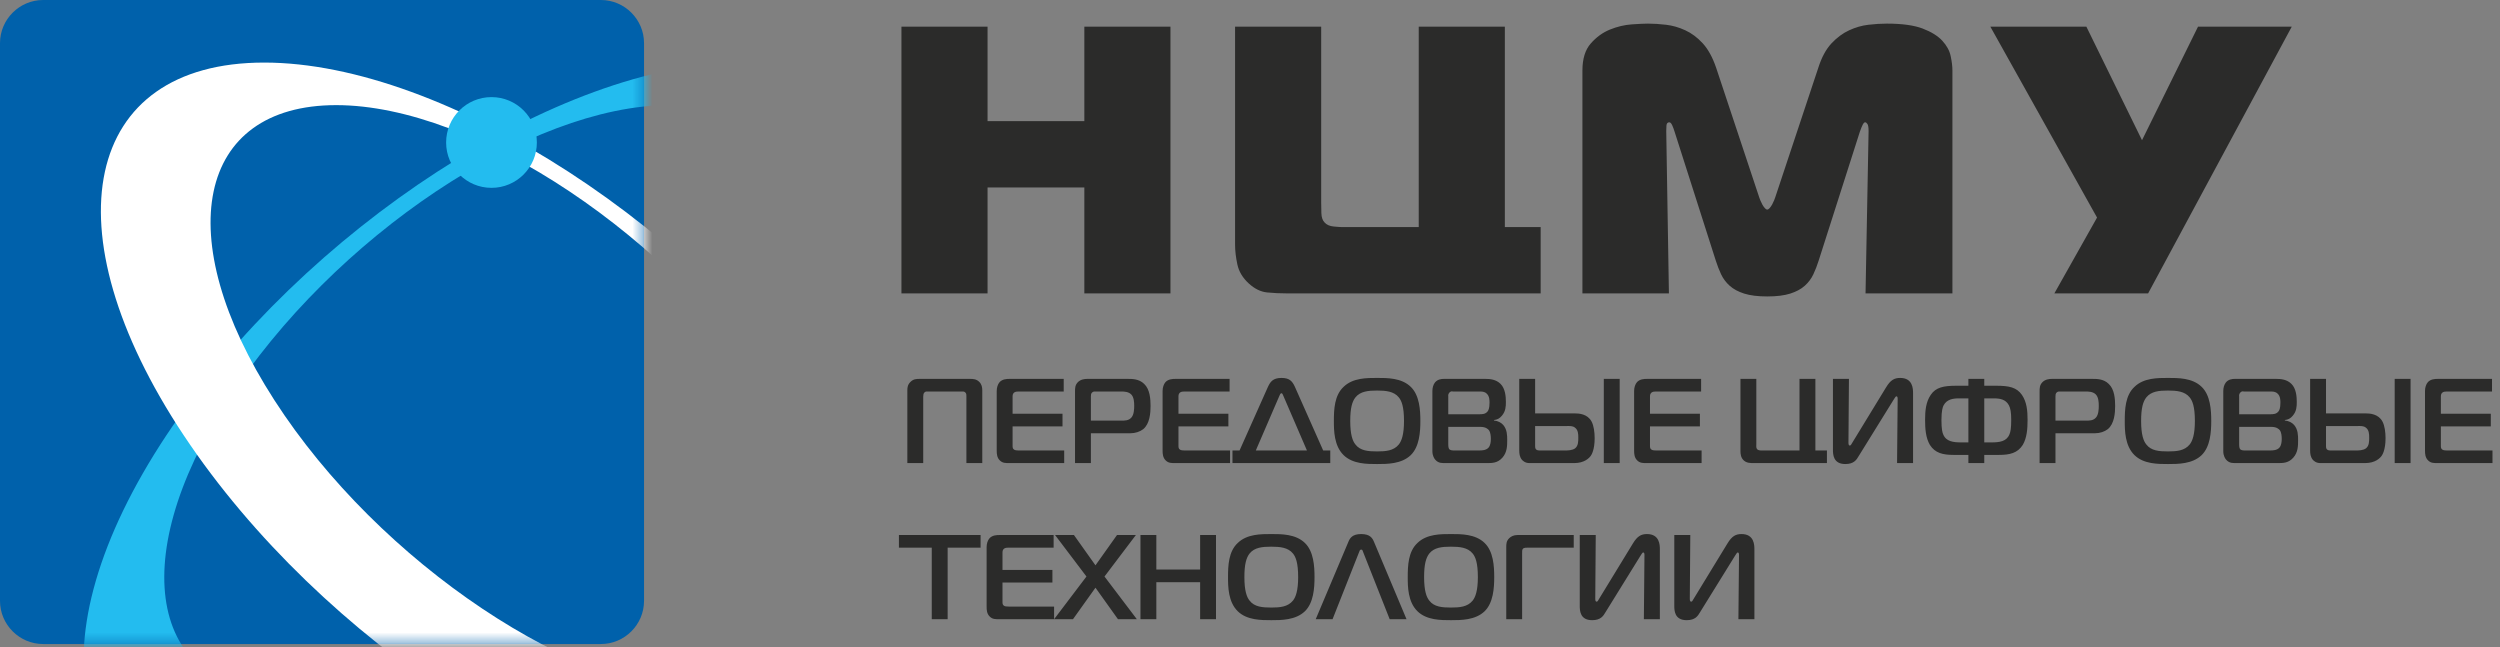
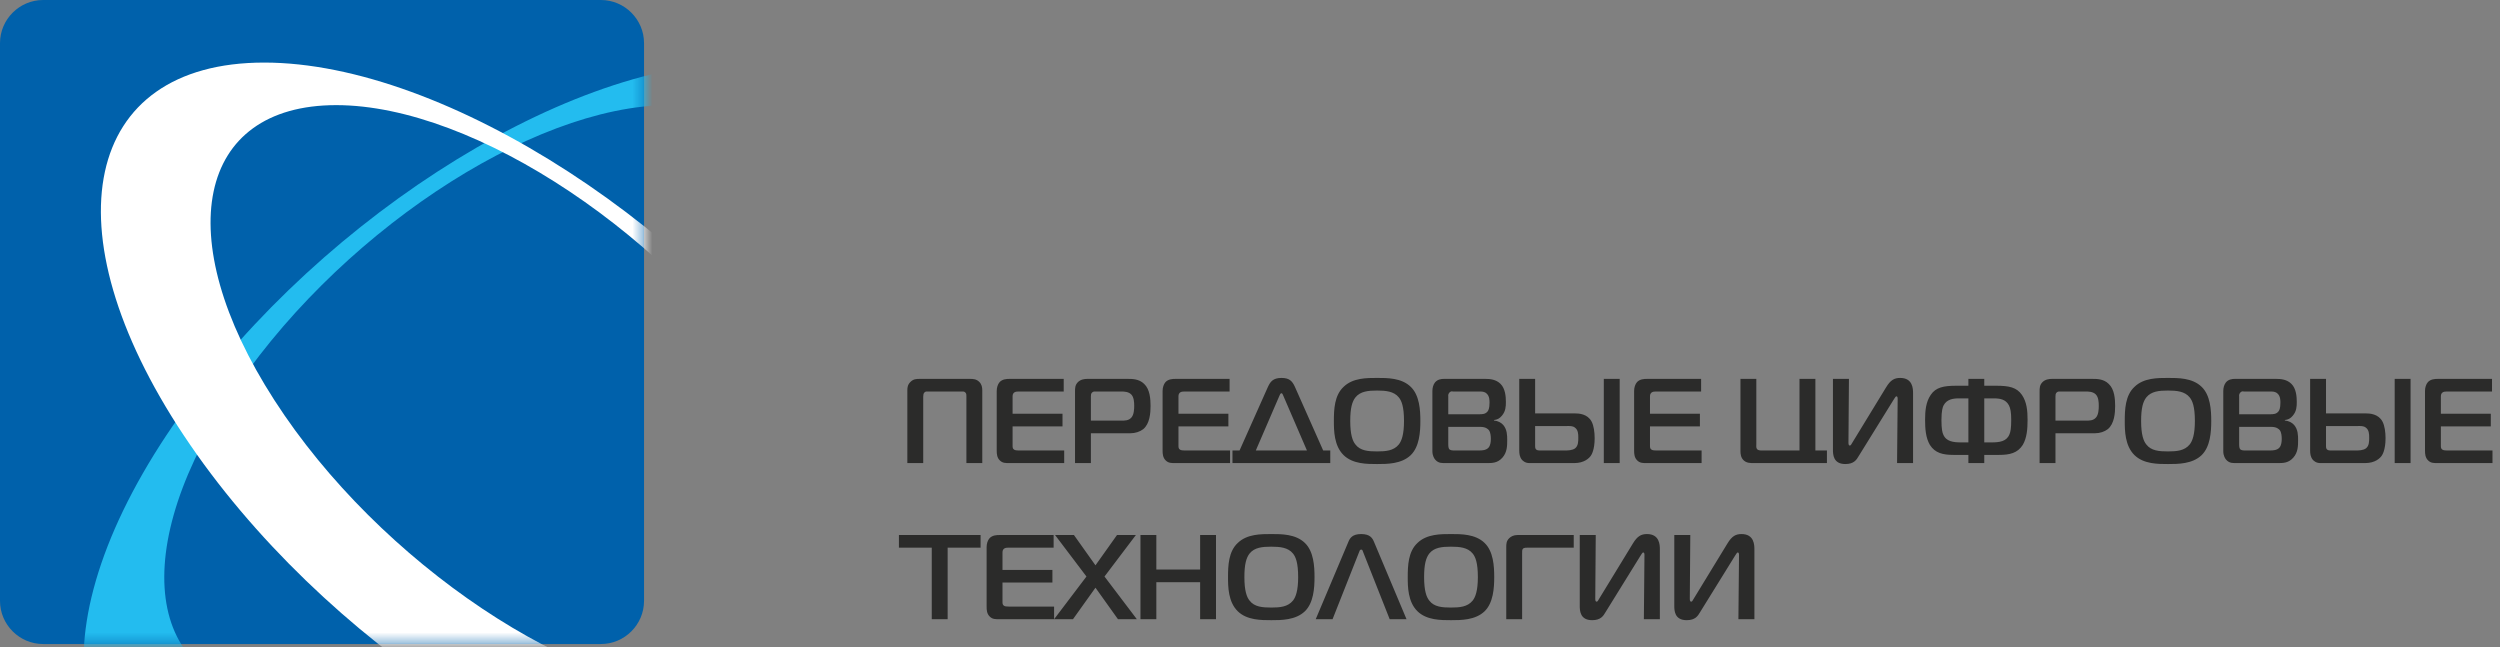
<svg xmlns="http://www.w3.org/2000/svg" width="251" height="65" viewBox="0 0 251 65" fill="none">
  <rect x="0" y="0" width="251" height="65" fill="#808080" stroke="none" />
  <path d="M96.544 39.308C96.653 39.308 96.822 39.284 96.93 39.417C97.039 39.525 97.027 39.682 97.027 39.815V46.494H98.621V39.188C98.621 38.897 98.573 38.596 98.319 38.342C98.029 38.052 97.703 38.04 97.365 38.04H92.365C91.979 38.04 91.713 38.052 91.412 38.342C91.134 38.62 91.097 38.885 91.097 39.188V46.494H92.692V39.815C92.692 39.67 92.716 39.502 92.8 39.417C92.909 39.284 93.054 39.308 93.186 39.308H96.544V39.308ZM106.845 46.494V45.226H102.329C102.075 45.226 101.882 45.214 101.785 45.117C101.701 45.057 101.664 44.948 101.664 44.791V42.81H106.676V41.542H101.664V39.84C101.664 39.707 101.664 39.562 101.797 39.429C101.93 39.32 102.087 39.308 102.232 39.308H106.797V38.04H101.375C101.048 38.04 100.638 38.064 100.36 38.366C100.179 38.571 100.07 38.91 100.07 39.248V45.238C100.07 45.564 100.094 45.95 100.384 46.228C100.662 46.506 100.976 46.494 101.351 46.494H106.845ZM109.526 46.494V43.499H113.488C113.983 43.499 114.454 43.342 114.78 43.088C115.444 42.545 115.516 41.446 115.516 40.769C115.516 40.069 115.456 39.091 114.876 38.547C114.357 38.028 113.644 38.04 113.197 38.04H109.176C108.886 38.04 108.5 38.089 108.222 38.366C107.932 38.656 107.932 38.982 107.932 39.308V46.494H109.526V46.494ZM109.526 42.231V39.815C109.526 39.67 109.526 39.525 109.635 39.417C109.768 39.284 109.9 39.308 110.009 39.308H112.582C112.86 39.308 113.294 39.32 113.572 39.598C113.85 39.876 113.874 40.383 113.874 40.757C113.874 41.083 113.85 41.627 113.596 41.917C113.318 42.243 112.908 42.231 112.557 42.231H109.526ZM123.499 46.494V45.226H118.982C118.729 45.226 118.536 45.214 118.439 45.117C118.355 45.057 118.318 44.948 118.318 44.791V42.81H123.33V41.542H118.318V39.84C118.318 39.707 118.318 39.562 118.451 39.429C118.584 39.32 118.741 39.308 118.886 39.308H123.451V38.04H118.029C117.702 38.04 117.292 38.064 117.014 38.366C116.833 38.571 116.724 38.91 116.724 39.248V45.238C116.724 45.564 116.748 45.95 117.038 46.228C117.316 46.506 117.63 46.494 118.004 46.494H123.499ZM124.453 45.226H123.74V46.494H133.559V45.226H132.846L130.008 38.837C129.731 38.221 129.416 37.944 128.656 37.944C127.786 37.944 127.533 38.354 127.303 38.837L124.453 45.226V45.226ZM128.45 39.743C128.487 39.658 128.559 39.477 128.656 39.477C128.752 39.477 128.813 39.658 128.849 39.743L131.216 45.226H126.084L128.45 39.743ZM138.269 37.944C137.242 37.944 135.829 37.931 134.9 38.837C133.97 39.695 133.921 41.12 133.921 42.267C133.921 43.221 133.933 44.755 134.9 45.697C135.829 46.602 137.279 46.59 138.269 46.59C139.259 46.59 140.709 46.59 141.638 45.697C142.508 44.851 142.605 43.378 142.605 42.267C142.605 41.168 142.52 39.682 141.638 38.837C140.709 37.931 139.259 37.944 138.269 37.944ZM135.564 42.267C135.564 40.962 135.757 40.322 136.083 39.9C136.578 39.284 137.375 39.211 138.257 39.211C139.126 39.211 139.948 39.284 140.443 39.9C140.709 40.226 140.962 40.806 140.962 42.267C140.962 43.62 140.721 44.272 140.443 44.622C139.924 45.262 139.126 45.322 138.257 45.322C137.387 45.322 136.566 45.262 136.083 44.622C135.805 44.284 135.564 43.644 135.564 42.267ZM145.406 42.859H148.643C149.162 42.859 149.404 43.076 149.5 43.209C149.657 43.438 149.681 43.825 149.681 44.066C149.681 44.344 149.645 44.694 149.464 44.924C149.223 45.214 148.788 45.226 148.534 45.226H146.022C145.889 45.226 145.636 45.238 145.503 45.093C145.443 45.008 145.406 44.876 145.406 44.598V42.859V42.859ZM145.406 39.779C145.358 39.538 145.599 39.211 145.877 39.308H148.486C148.764 39.308 149.041 39.296 149.271 39.525C149.549 39.779 149.549 40.202 149.549 40.431C149.549 41.011 149.428 41.204 149.368 41.289C149.138 41.591 148.824 41.591 148.498 41.591H145.406V39.779V39.779ZM149.995 42.219V42.17C150.322 42.134 150.551 42.026 150.793 41.735C151.167 41.289 151.191 40.83 151.191 40.359C151.191 39.815 151.131 39.018 150.66 38.547C150.201 38.089 149.597 38.04 149.126 38.04H144.972C144.694 38.04 144.332 38.089 144.078 38.39C143.897 38.62 143.812 38.934 143.812 39.26V45.298C143.812 45.781 144.018 46.059 144.102 46.156C144.44 46.542 144.827 46.494 145.249 46.494H149.295C149.814 46.494 150.358 46.494 150.841 45.95C151.324 45.407 151.324 44.743 151.324 44.175C151.324 43.692 151.312 43.124 150.926 42.666C150.72 42.436 150.394 42.255 149.995 42.219V42.219ZM162.616 46.494V38.04H161.022V46.494H162.616ZM152.532 38.04V45.214C152.532 45.54 152.568 45.878 152.797 46.156C152.894 46.264 153.123 46.494 153.558 46.494H158.051C159.077 46.494 159.56 45.987 159.717 45.757C159.778 45.672 160.104 45.19 160.104 43.994C160.104 43.402 160.019 42.738 159.79 42.315C159.379 41.554 158.522 41.506 158.135 41.506H154.126V38.04H152.532V38.04ZM154.126 42.774H157.314C157.604 42.774 157.894 42.75 158.123 42.931C158.45 43.173 158.461 43.571 158.461 43.946C158.461 44.296 158.461 44.743 158.159 44.996C157.894 45.226 157.351 45.226 157.23 45.226H154.657C154.476 45.226 154.295 45.226 154.198 45.093C154.114 44.996 154.126 44.791 154.126 44.706V42.774V42.774ZM170.84 46.494V45.226H166.323C166.07 45.226 165.877 45.214 165.78 45.117C165.696 45.057 165.659 44.948 165.659 44.791V42.81H170.671V41.542H165.659V39.84C165.659 39.707 165.659 39.562 165.792 39.429C165.925 39.32 166.082 39.308 166.227 39.308H170.792V38.04H165.37C165.043 38.04 164.633 38.064 164.355 38.366C164.174 38.571 164.065 38.91 164.065 39.248V45.238C164.065 45.564 164.089 45.95 164.379 46.228C164.657 46.506 164.971 46.494 165.345 46.494H170.84ZM183.424 46.494V45.226H182.265V38.04H180.67V45.226H176.878C176.745 45.226 176.516 45.226 176.407 45.093C176.299 44.96 176.335 44.718 176.335 44.562V38.04H174.741V45.262C174.741 45.588 174.777 45.975 175.103 46.252C175.393 46.494 175.743 46.494 176.093 46.494H183.424V46.494ZM192.071 46.494V39.465C192.071 39.042 192.046 37.944 190.779 37.944C190.199 37.944 189.812 38.149 189.366 38.885L185.96 44.465C185.875 44.598 185.827 44.731 185.73 44.731C185.573 44.731 185.585 44.537 185.585 44.344L185.634 38.04H184.027V45.141C184.027 45.624 184.052 46.59 185.271 46.59C186.129 46.59 186.395 46.168 186.612 45.793L190.09 40.178C190.223 39.984 190.307 39.791 190.404 39.791C190.513 39.791 190.525 39.936 190.525 40.069L190.465 46.494H192.071V46.494ZM197.626 38.04V38.728H196.419C195.151 38.728 194.353 38.885 193.846 39.646C193.351 40.371 193.279 41.253 193.279 42.158C193.279 43.028 193.339 43.958 193.762 44.67C194.281 45.491 195.078 45.672 196.129 45.672H197.626V46.494H199.22V45.672H200.718C201.768 45.672 202.566 45.491 203.085 44.67C203.507 43.958 203.568 43.028 203.568 42.158C203.568 41.253 203.496 40.371 203 39.646C202.469 38.885 201.708 38.728 200.416 38.728H199.22V38.04H197.626ZM197.626 44.417H196.913C196.117 44.417 195.392 44.332 195.102 43.62C195.018 43.438 194.921 43.112 194.921 42.158C194.921 41.24 195.054 40.842 195.138 40.697C195.465 40.081 196.105 39.996 196.684 39.996H197.626V44.417ZM199.22 44.417V39.996H200.162C200.778 39.996 201.37 40.081 201.696 40.697C201.853 40.999 201.926 41.397 201.926 42.158C201.926 43.016 201.853 43.378 201.744 43.62C201.454 44.332 200.73 44.417 199.933 44.417H199.22ZM206.37 46.494V43.499H210.331C210.826 43.499 211.297 43.342 211.623 43.088C212.287 42.545 212.36 41.446 212.36 40.769C212.36 40.069 212.299 39.091 211.72 38.547C211.2 38.028 210.488 38.04 210.041 38.04H206.019C205.73 38.04 205.343 38.089 205.065 38.366C204.775 38.656 204.775 38.982 204.775 39.308V46.494H206.37V46.494ZM206.37 42.231V39.815C206.37 39.67 206.37 39.525 206.478 39.417C206.611 39.284 206.744 39.308 206.853 39.308H209.425C209.703 39.308 210.138 39.32 210.415 39.598C210.693 39.876 210.717 40.383 210.717 40.757C210.717 41.083 210.693 41.627 210.44 41.917C210.162 42.243 209.751 42.231 209.401 42.231H206.37ZM217.673 37.944C216.647 37.944 215.234 37.931 214.304 38.837C213.374 39.695 213.326 41.12 213.326 42.267C213.326 43.221 213.338 44.755 214.304 45.697C215.234 46.602 216.683 46.59 217.673 46.59C218.664 46.59 220.113 46.59 221.043 45.697C221.912 44.851 222.009 43.378 222.009 42.267C222.009 41.168 221.924 39.682 221.043 38.837C220.113 37.931 218.664 37.944 217.673 37.944ZM214.968 42.267C214.968 40.962 215.162 40.322 215.488 39.9C215.983 39.284 216.78 39.211 217.661 39.211C218.531 39.211 219.352 39.284 219.847 39.9C220.113 40.226 220.366 40.806 220.366 42.267C220.366 43.62 220.125 44.272 219.847 44.622C219.328 45.262 218.531 45.322 217.661 45.322C216.792 45.322 215.971 45.262 215.488 44.622C215.21 44.284 214.968 43.644 214.968 42.267ZM224.811 42.859H228.048C228.567 42.859 228.808 43.076 228.905 43.209C229.062 43.438 229.086 43.825 229.086 44.066C229.086 44.344 229.05 44.694 228.869 44.924C228.627 45.214 228.193 45.226 227.939 45.226H225.427C225.294 45.226 225.041 45.238 224.908 45.093C224.848 45.008 224.811 44.876 224.811 44.598V42.859V42.859ZM224.811 39.779C224.763 39.538 225.004 39.211 225.282 39.308H227.891C228.168 39.308 228.446 39.296 228.676 39.525C228.953 39.779 228.953 40.202 228.953 40.431C228.953 41.011 228.833 41.204 228.772 41.289C228.543 41.591 228.229 41.591 227.903 41.591H224.811V39.779V39.779ZM229.4 42.219V42.17C229.726 42.134 229.956 42.026 230.197 41.735C230.572 41.289 230.596 40.83 230.596 40.359C230.596 39.815 230.536 39.018 230.065 38.547C229.606 38.089 229.002 38.04 228.531 38.04H224.376C224.098 38.04 223.736 38.089 223.483 38.39C223.302 38.62 223.217 38.934 223.217 39.26V45.298C223.217 45.781 223.422 46.059 223.507 46.156C223.845 46.542 224.231 46.494 224.654 46.494H228.7C229.219 46.494 229.763 46.494 230.246 45.95C230.729 45.407 230.729 44.743 230.729 44.175C230.729 43.692 230.717 43.124 230.33 42.666C230.125 42.436 229.799 42.255 229.4 42.219V42.219ZM242.021 46.494V38.04H240.427V46.494H242.021ZM231.936 38.04V45.214C231.936 45.54 231.973 45.878 232.202 46.156C232.299 46.264 232.528 46.494 232.963 46.494H237.456C238.482 46.494 238.965 45.987 239.122 45.757C239.183 45.672 239.509 45.19 239.509 43.994C239.509 43.402 239.424 42.738 239.195 42.315C238.784 41.554 237.927 41.506 237.54 41.506H233.531V38.04H231.936V38.04ZM233.531 42.774H236.719C237.009 42.774 237.299 42.75 237.528 42.931C237.854 43.173 237.866 43.571 237.866 43.946C237.866 44.296 237.866 44.743 237.564 44.996C237.299 45.226 236.755 45.226 236.635 45.226H234.062C233.881 45.226 233.7 45.226 233.603 45.093C233.519 44.996 233.531 44.791 233.531 44.706V42.774V42.774ZM250.245 46.494V45.226H245.728C245.475 45.226 245.281 45.214 245.185 45.117C245.1 45.057 245.064 44.948 245.064 44.791V42.81H250.076V41.542H245.064V39.84C245.064 39.707 245.064 39.562 245.197 39.429C245.33 39.32 245.487 39.308 245.632 39.308H250.197V38.04H244.774C244.448 38.04 244.037 38.064 243.76 38.366C243.578 38.571 243.47 38.91 243.47 39.248V45.238C243.47 45.564 243.494 45.95 243.784 46.228C244.062 46.506 244.376 46.494 244.75 46.494H250.245ZM95.143 62.169V54.984H98.452V53.716H90.252V54.984H93.549V62.169H95.143V62.169ZM105.831 62.169V60.901H101.315C101.061 60.901 100.868 60.889 100.771 60.793C100.687 60.732 100.65 60.623 100.65 60.467V58.486H105.662V57.218H100.65V55.515C100.65 55.382 100.65 55.237 100.783 55.104C100.916 54.996 101.073 54.984 101.218 54.984H105.783V53.716H100.361C100.034 53.716 99.624 53.74 99.346 54.042C99.165 54.247 99.056 54.585 99.056 54.923V60.913C99.056 61.239 99.08 61.626 99.37 61.904C99.648 62.181 99.962 62.169 100.336 62.169H105.831ZM114.14 62.169L110.891 57.882L114.043 53.716H112.147L109.985 56.759L107.824 53.716H105.928L109.08 57.882L105.831 62.169H107.727L109.985 59.005L112.244 62.169H114.14V62.169ZM122.086 53.716H120.492V57.181H116.096V53.716H114.502V62.169H116.096V58.45H120.492V62.169H122.086V53.716ZM127.642 53.619C126.615 53.619 125.202 53.607 124.272 54.513C123.342 55.37 123.294 56.795 123.294 57.942C123.294 58.897 123.306 60.43 124.272 61.372C125.202 62.278 126.652 62.266 127.642 62.266C128.632 62.266 130.081 62.266 131.011 61.372C131.881 60.527 131.978 59.053 131.978 57.942C131.978 56.844 131.893 55.358 131.011 54.513C130.081 53.607 128.632 53.619 127.642 53.619ZM124.937 57.942C124.937 56.638 125.13 55.998 125.456 55.575C125.951 54.96 126.748 54.887 127.63 54.887C128.499 54.887 129.321 54.96 129.816 55.575C130.081 55.901 130.335 56.481 130.335 57.942C130.335 59.295 130.094 59.947 129.816 60.297C129.296 60.938 128.499 60.998 127.63 60.998C126.76 60.998 125.939 60.938 125.456 60.297C125.178 59.959 124.937 59.319 124.937 57.942ZM132.098 62.169H133.789L136.458 55.418C136.494 55.322 136.53 55.177 136.663 55.177C136.796 55.177 136.82 55.31 136.856 55.418L139.525 62.169H141.216L137.955 54.416C137.798 54.03 137.557 53.619 136.663 53.619C135.769 53.619 135.528 54.03 135.371 54.416L132.098 62.169ZM145.685 53.619C144.658 53.619 143.245 53.607 142.315 54.513C141.385 55.37 141.337 56.795 141.337 57.942C141.337 58.897 141.349 60.43 142.315 61.372C143.245 62.278 144.694 62.266 145.685 62.266C146.675 62.266 148.124 62.266 149.054 61.372C149.923 60.527 150.02 59.053 150.02 57.942C150.02 56.844 149.936 55.358 149.054 54.513C148.124 53.607 146.675 53.619 145.685 53.619ZM142.98 57.942C142.98 56.638 143.173 55.998 143.499 55.575C143.994 54.96 144.791 54.887 145.673 54.887C146.542 54.887 147.363 54.96 147.858 55.575C148.124 55.901 148.378 56.481 148.378 57.942C148.378 59.295 148.136 59.947 147.858 60.297C147.339 60.938 146.542 60.998 145.673 60.998C144.803 60.998 143.982 60.938 143.499 60.297C143.221 59.959 142.98 59.319 142.98 57.942ZM152.822 62.169V55.539C152.822 55.382 152.81 55.201 152.894 55.104C153.003 54.972 153.269 54.984 153.45 54.984H158.003V53.716H152.351C151.977 53.716 151.699 53.861 151.518 54.042C151.24 54.319 151.228 54.609 151.228 54.935V62.169H152.822V62.169ZM166.65 62.169V55.141C166.65 54.718 166.626 53.619 165.358 53.619C164.778 53.619 164.392 53.824 163.945 54.561L160.539 60.14C160.455 60.273 160.406 60.406 160.31 60.406C160.152 60.406 160.165 60.213 160.165 60.02L160.213 53.716H158.607V60.817C158.607 61.3 158.631 62.266 159.851 62.266C160.708 62.266 160.974 61.843 161.191 61.469L164.669 55.853C164.802 55.66 164.887 55.467 164.983 55.467C165.092 55.467 165.104 55.612 165.104 55.745L165.044 62.169H166.65V62.169ZM176.142 62.169V55.141C176.142 54.718 176.118 53.619 174.85 53.619C174.27 53.619 173.884 53.824 173.437 54.561L170.032 60.14C169.947 60.273 169.899 60.406 169.802 60.406C169.645 60.406 169.657 60.213 169.657 60.02L169.706 53.716H168.099V60.817C168.099 61.3 168.123 62.266 169.343 62.266C170.201 62.266 170.466 61.843 170.684 61.469L174.162 55.853C174.295 55.66 174.379 55.467 174.476 55.467C174.584 55.467 174.597 55.612 174.597 55.745L174.536 62.169H176.142V62.169Z" fill="#2B2B2A" />
-   <path d="M117.514 29.457H108.868V18.822H99.151V29.457H90.505V2.677H99.151V12.165H108.868V2.677H117.514V29.457ZM129.204 29.457C128.515 29.457 127.853 29.425 127.215 29.361C126.577 29.297 125.965 28.998 125.379 28.462C124.766 27.901 124.384 27.264 124.231 26.549C124.078 25.835 124.001 25.172 124.001 24.56V2.677H132.647V20.314C132.647 20.619 132.654 20.983 132.666 21.404C132.679 21.824 132.788 22.137 132.992 22.341C133.196 22.57 133.502 22.704 133.91 22.743C134.318 22.781 134.598 22.8 134.751 22.8H142.441V2.677H151.087V22.8H154.683V29.457H129.204V29.457ZM182.594 26.166C182.441 26.651 182.263 27.11 182.059 27.544C181.855 27.977 181.568 28.36 181.198 28.692C180.828 29.023 180.344 29.285 179.744 29.476C179.145 29.667 178.373 29.763 177.43 29.763C176.486 29.763 175.714 29.667 175.115 29.476C174.516 29.285 174.031 29.023 173.662 28.692C173.292 28.36 173.005 27.977 172.8 27.544C172.597 27.11 172.418 26.651 172.265 26.166L168.133 13.236C168.057 12.981 167.973 12.758 167.884 12.566C167.795 12.375 167.7 12.279 167.597 12.279C167.419 12.279 167.323 12.394 167.311 12.624C167.298 12.853 167.291 13.032 167.291 13.159L167.559 29.457H158.875V7.077C158.875 5.903 159.155 4.998 159.717 4.36C160.278 3.723 160.922 3.257 161.648 2.964C162.375 2.671 163.102 2.499 163.829 2.447C164.556 2.397 165.098 2.371 165.455 2.371C166.016 2.371 166.622 2.409 167.272 2.486C167.923 2.562 168.567 2.747 169.204 3.041C169.842 3.334 170.429 3.774 170.964 4.36C171.5 4.947 171.946 5.763 172.303 6.809L176.626 19.816C176.652 19.893 176.69 19.994 176.741 20.122C176.792 20.25 176.856 20.384 176.932 20.524C177.009 20.664 177.092 20.785 177.181 20.887C177.27 20.989 177.353 21.04 177.43 21.04C177.506 21.04 177.589 20.989 177.678 20.887C177.768 20.785 177.851 20.664 177.927 20.524C178.004 20.384 178.067 20.25 178.118 20.122C178.169 19.994 178.208 19.893 178.233 19.816L182.556 6.809C182.888 5.763 183.328 4.947 183.876 4.36C184.424 3.774 185.017 3.334 185.655 3.041C186.293 2.747 186.937 2.562 187.587 2.486C188.237 2.409 188.856 2.371 189.442 2.371C190.972 2.371 192.171 2.537 193.039 2.868C193.906 3.2 194.562 3.608 195.009 4.092C195.455 4.577 195.736 5.094 195.85 5.642C195.965 6.19 196.023 6.668 196.023 7.077V29.457H187.3L187.606 13.159C187.606 12.802 187.568 12.566 187.491 12.452C187.415 12.337 187.338 12.279 187.262 12.279C187.185 12.279 187.109 12.35 187.032 12.49C186.956 12.63 186.853 12.879 186.726 13.236L182.594 26.166V26.166ZM206.258 29.457L210.543 21.844L199.831 2.677H209.472L215.058 14.078L220.681 2.677H230.093L215.67 29.457H206.258Z" fill="#2B2B2A" />
  <path fill-rule="evenodd" clip-rule="evenodd" d="M4.331 0H60.329C62.712 0 64.661 1.949 64.661 4.331V60.329C64.661 62.712 62.712 64.661 60.329 64.661H4.331C1.949 64.661 0 62.712 0 60.329V4.331C0 1.949 1.949 0 4.331 0V0Z" fill="#0061AB" />
  <mask id="mask0_55_510" style="mask-type:alpha" maskUnits="userSpaceOnUse" x="0" y="0" width="65" height="65">
    <path fill-rule="evenodd" clip-rule="evenodd" d="M4.331 0H60.329C62.712 0 64.661 1.949 64.661 4.331V60.329C64.661 62.712 62.712 64.661 60.329 64.661H4.331C1.949 64.661 0 62.712 0 60.329V4.331C0 1.949 1.949 0 4.331 0V0Z" fill="#0061AB" />
  </mask>
  <g mask="url(#mask0_55_510)">
    <path d="M24.805 81.144C31.226 81.144 38.61 79.044 46.079 75.419V64.932C40.132 67.999 34.228 69.787 29.115 69.787C15.128 69.787 12.353 56.494 22.87 40.171C33.424 23.811 53.254 10.555 67.204 10.555C81.191 10.555 83.967 23.811 73.449 40.171C72.273 41.989 70.982 43.77 69.597 45.499H81.284C81.701 44.907 82.109 44.312 82.505 43.713C96.237 23.044 92.621 6.282 74.435 6.282C56.248 6.282 30.429 23.044 16.698 43.713C3.003 64.382 6.619 81.144 24.805 81.144H24.805V81.144Z" fill="#23BCEF" />
    <path fill-rule="evenodd" clip-rule="evenodd" d="M76.188 81.144C58.002 81.144 32.182 64.382 18.451 43.713C4.72 23.044 8.372 6.282 26.522 6.282C44.709 6.282 70.564 23.044 84.259 43.713C97.99 64.382 94.375 81.144 76.188 81.144V81.144ZM71.879 69.787C85.829 69.787 88.605 56.494 78.087 40.171C67.533 23.811 47.703 10.555 33.753 10.555C19.766 10.555 16.991 23.811 27.545 40.171C38.062 56.494 57.892 69.787 71.879 69.787Z" fill="white" />
-     <path d="M49.346 18.86C51.862 18.86 53.901 16.82 53.901 14.304C53.901 11.789 51.862 9.749 49.346 9.749C46.83 9.749 44.791 11.789 44.791 14.304C44.791 16.82 46.83 18.86 49.346 18.86Z" fill="#23BCEF" />
  </g>
</svg>